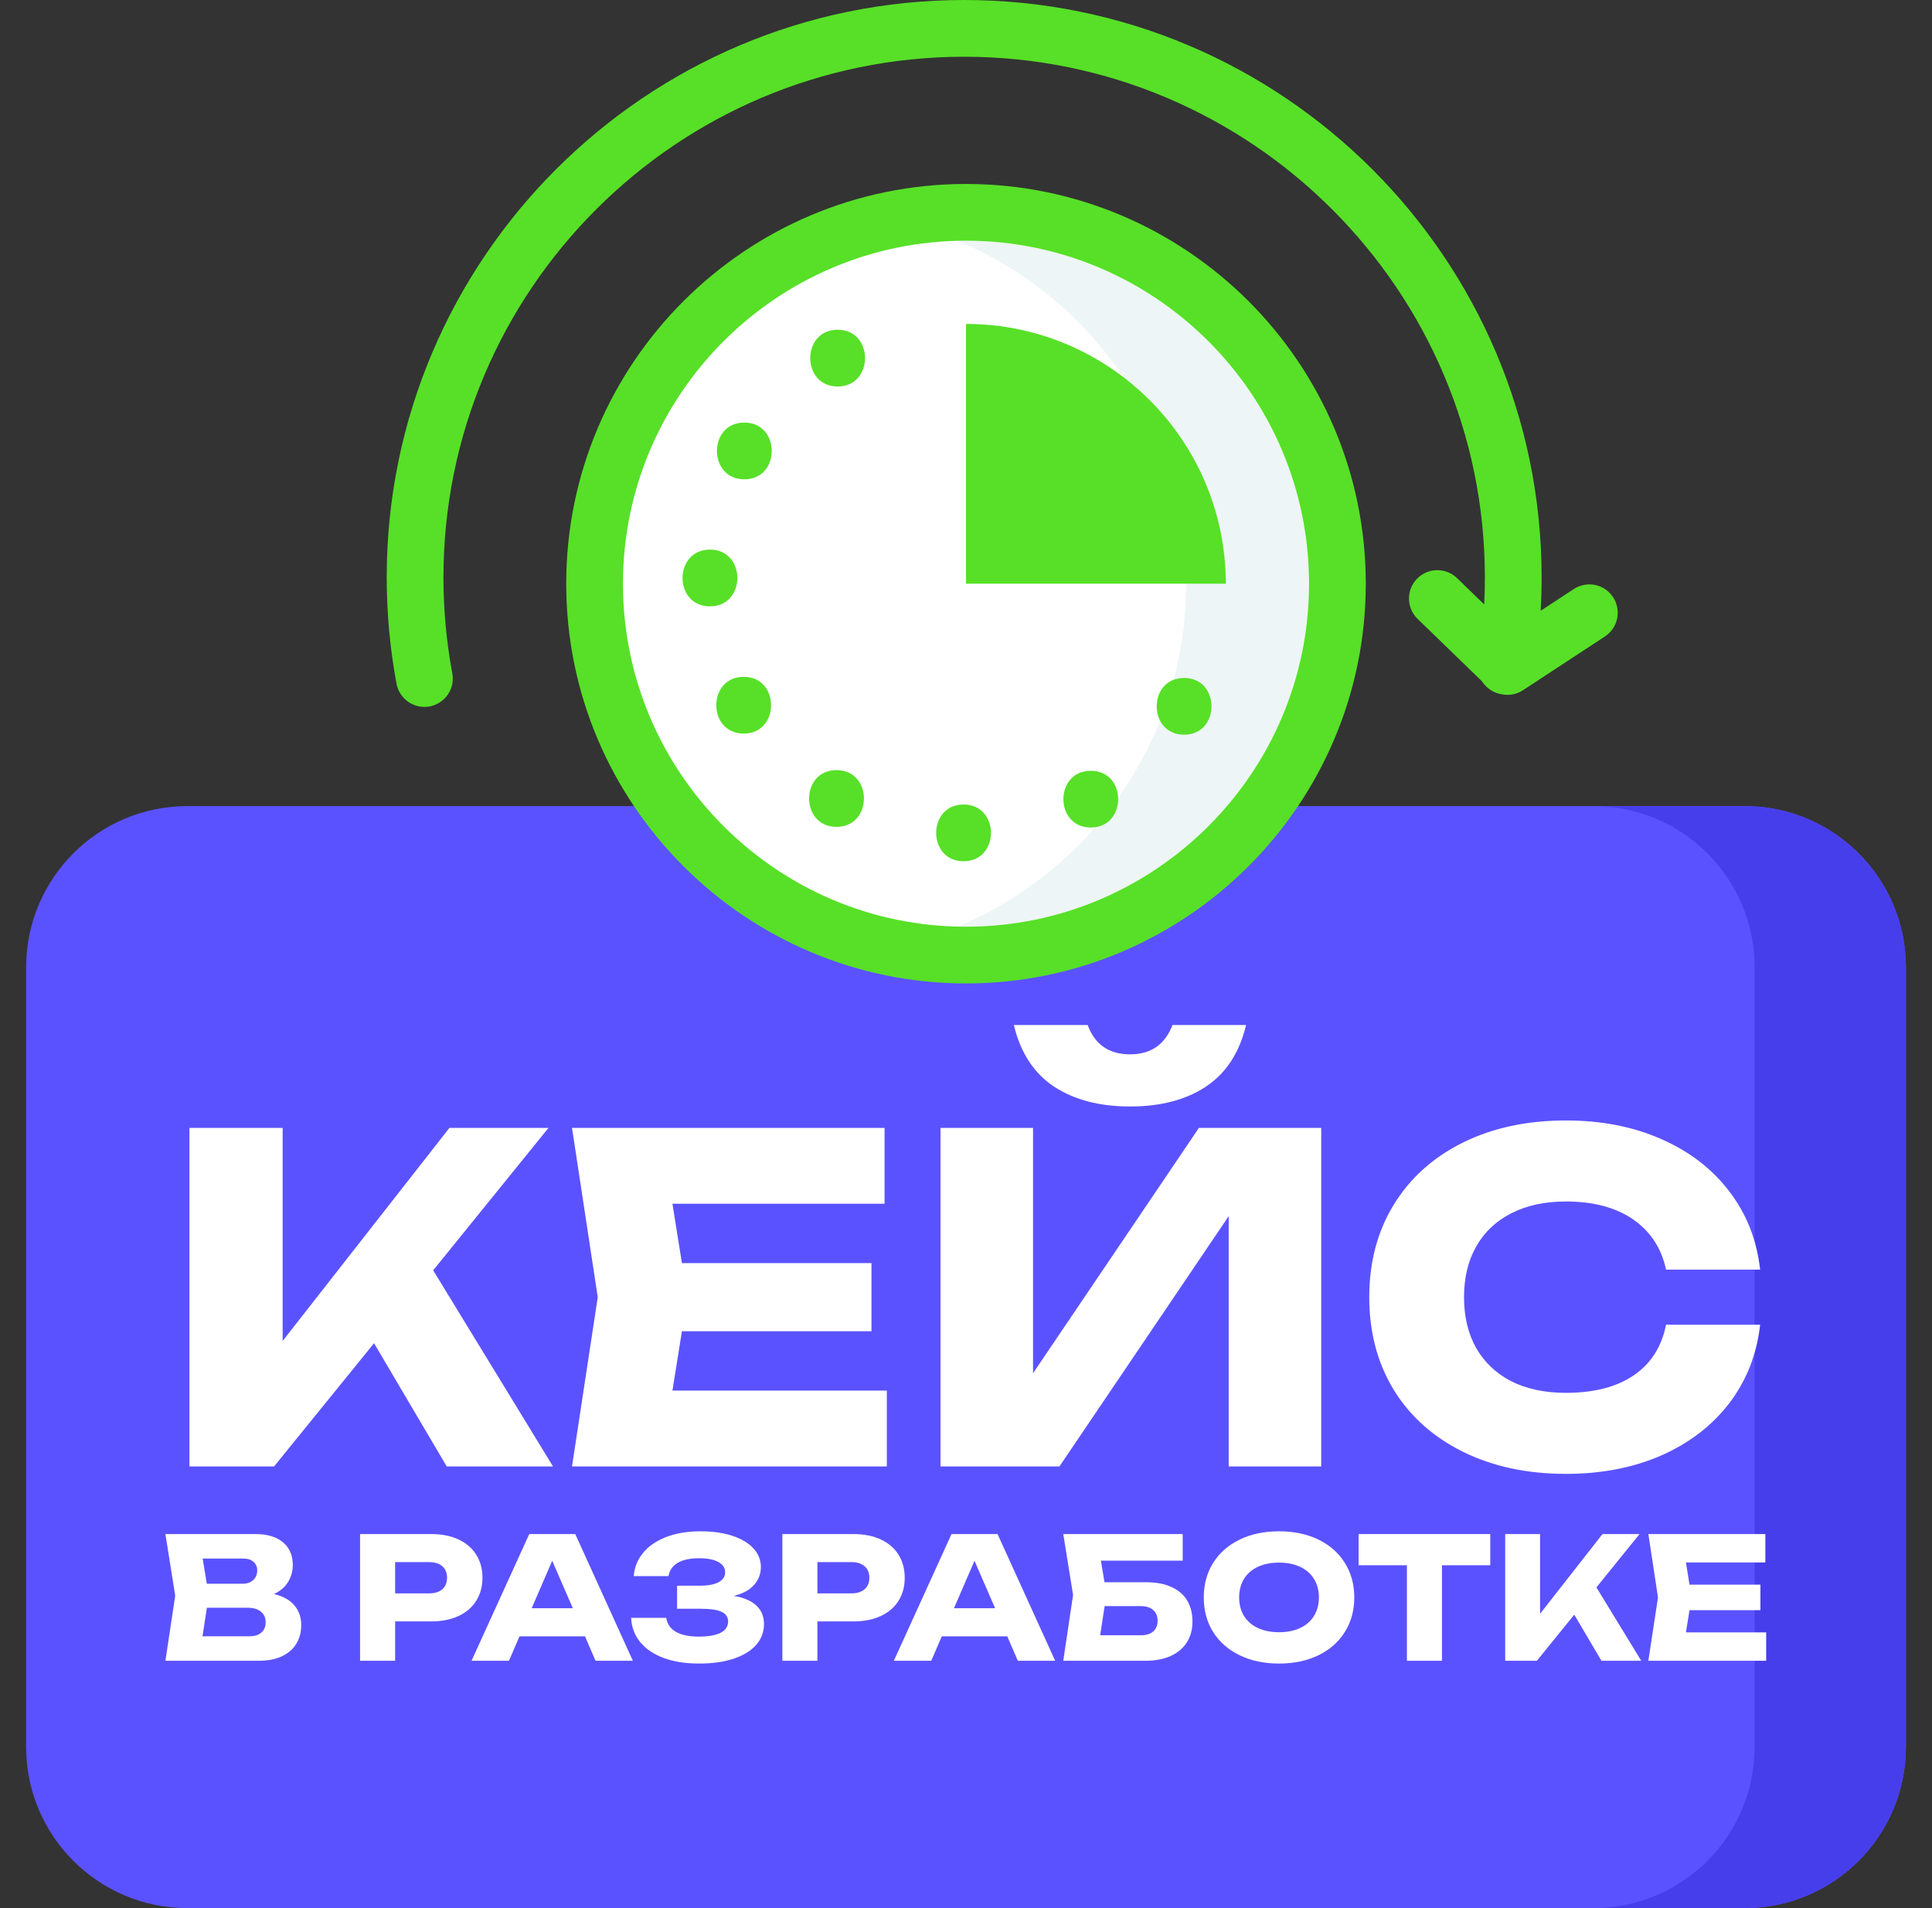
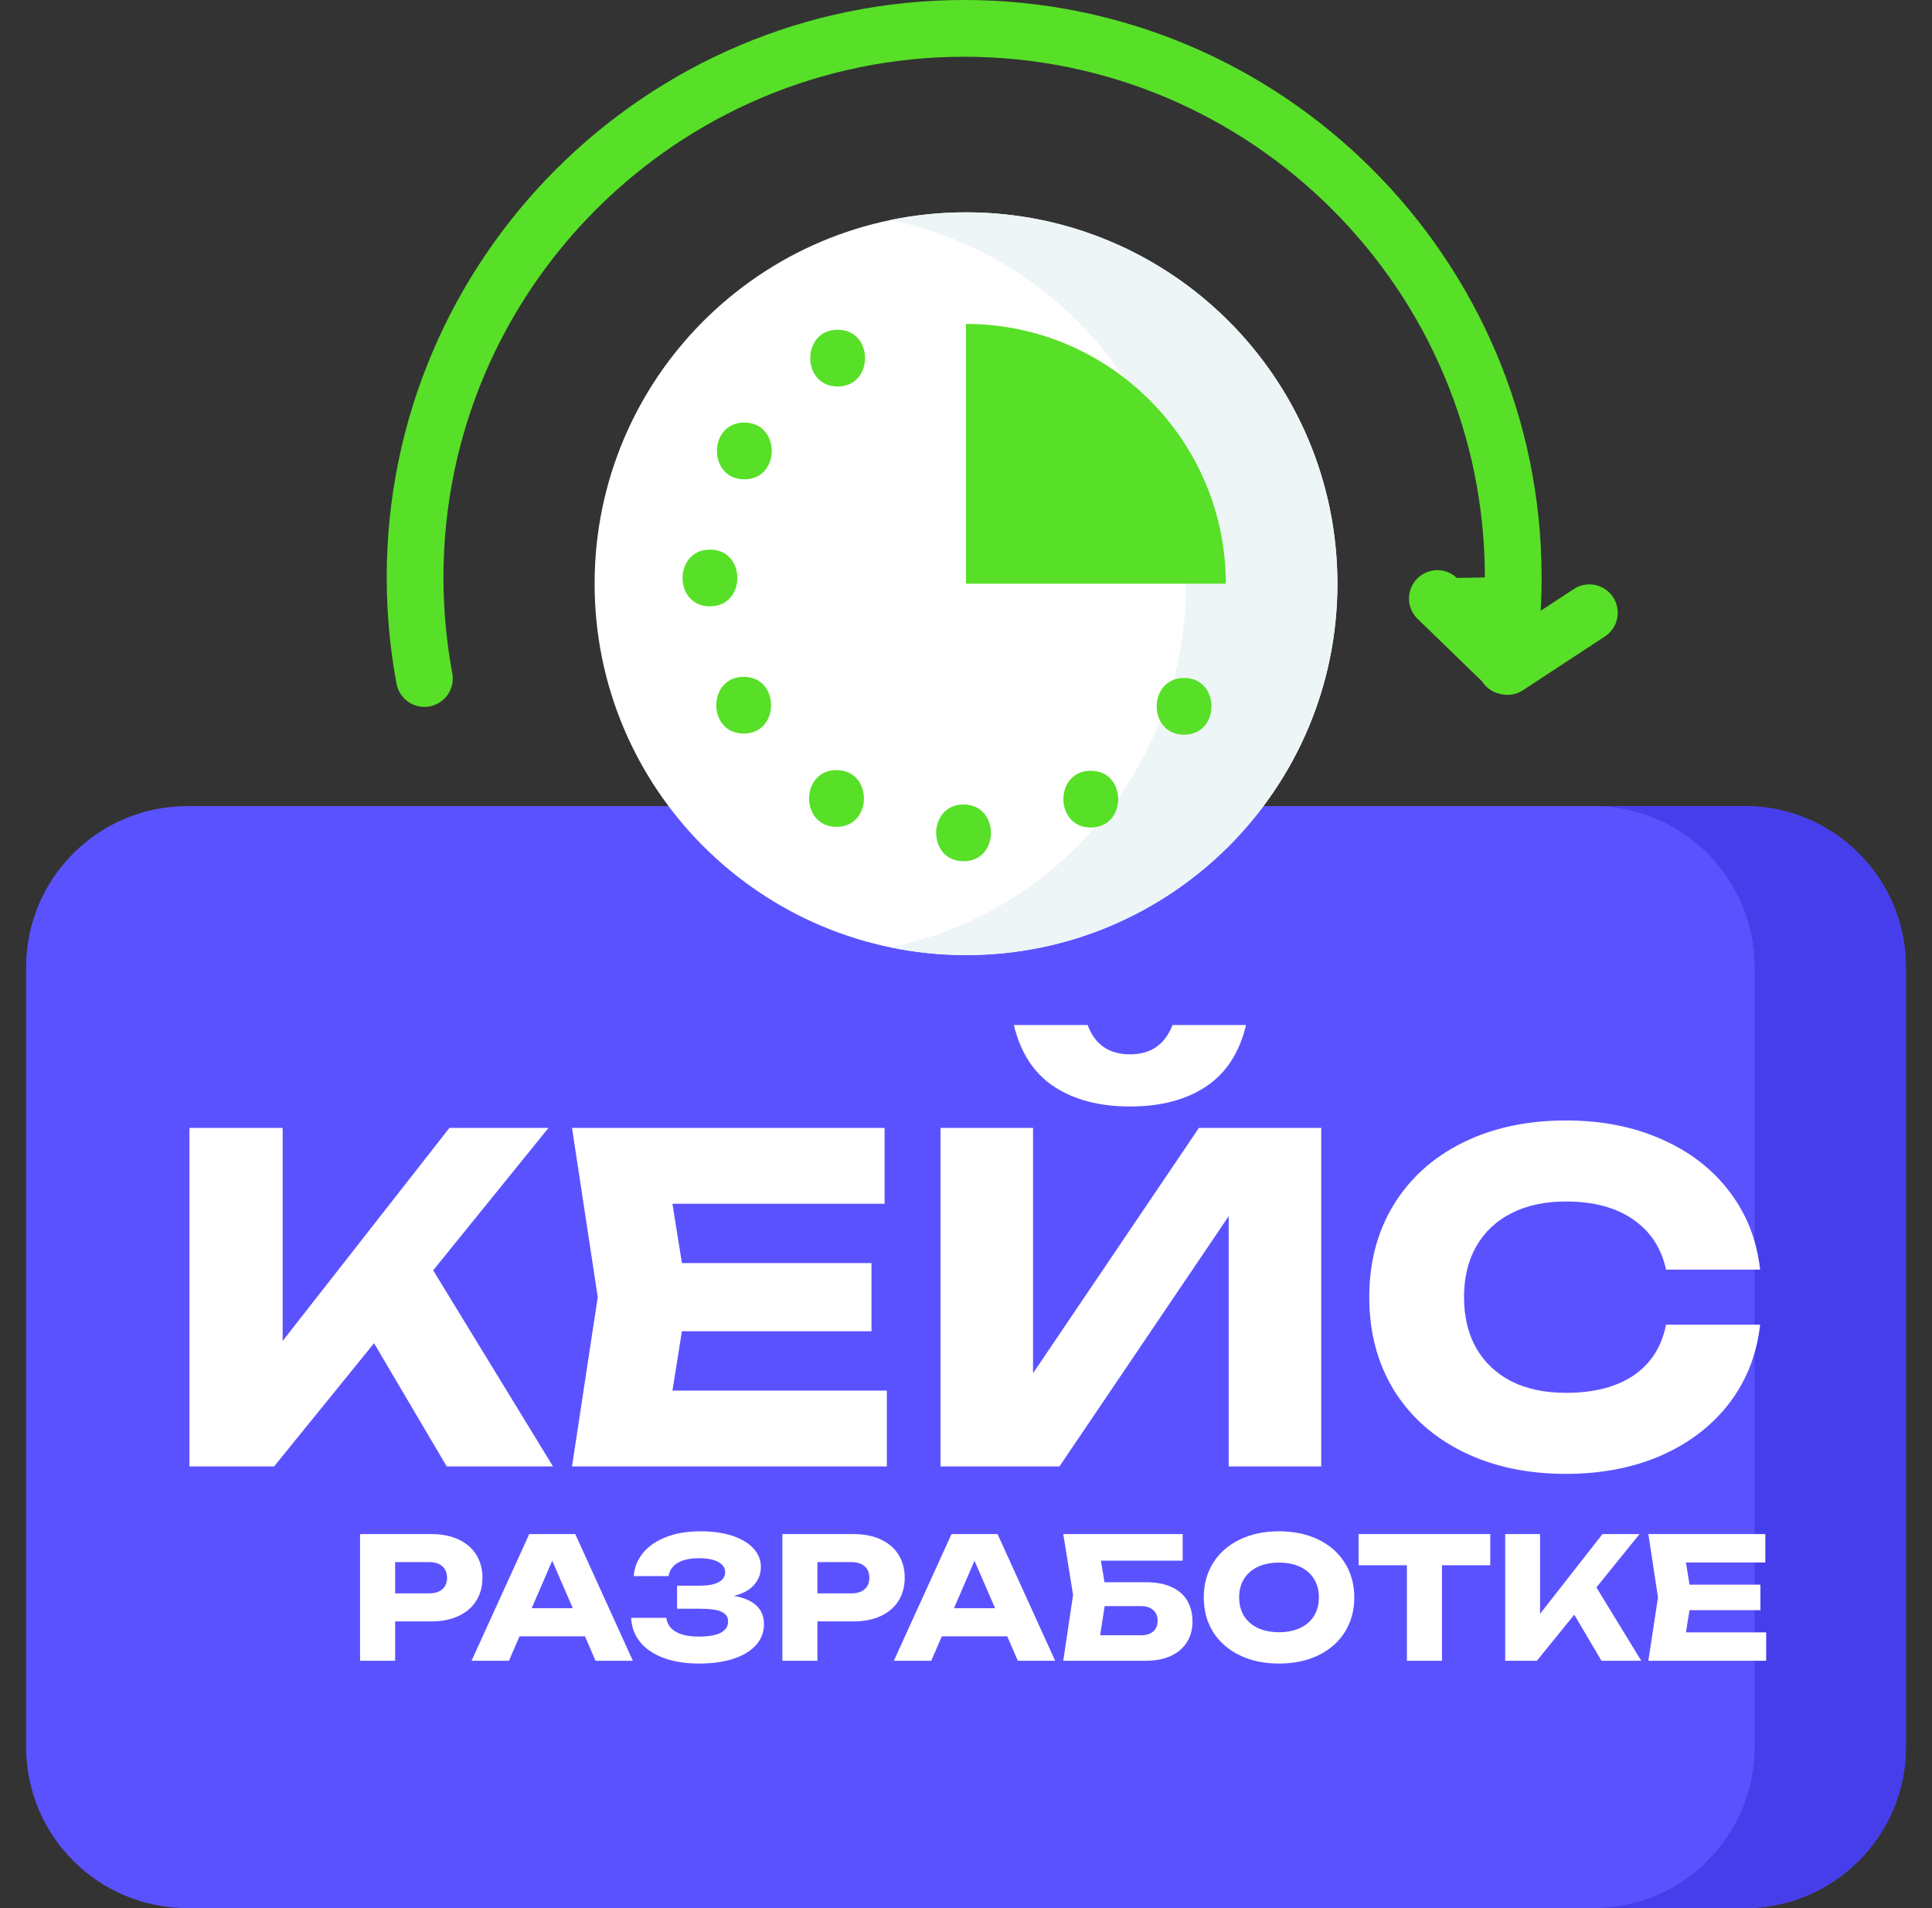
<svg xmlns="http://www.w3.org/2000/svg" width="81" height="80" viewBox="0 0 81 80" fill="none">
  <rect x="0" y="0" width="81" height="80" fill="#333333" stroke="none" />
  <path d="M73.144 80H7.856C4.122 80 1.095 76.973 1.095 73.239V40.558C1.095 36.824 4.122 33.797 7.856 33.797H73.145C76.879 33.797 79.906 36.824 79.906 40.558V73.239C79.905 76.973 76.879 80 73.144 80Z" fill="#5B52FF" />
  <path d="M73.145 33.797H66.802C70.536 33.797 73.563 36.824 73.563 40.558V73.239C73.563 76.973 70.536 80 66.802 80H73.145C76.879 80 79.906 76.973 79.906 73.239V40.558C79.906 36.824 76.879 33.797 73.145 33.797Z" fill="#473EEB" />
  <path d="M40.5 40.043C49.1 40.043 56.072 33.072 56.072 24.473C56.072 15.873 49.1 8.902 40.5 8.902C31.9 8.902 24.929 15.873 24.929 24.473C24.929 33.072 31.9 40.043 40.5 40.043Z" fill="white" />
  <path d="M40.5 8.902C39.413 8.902 38.352 9.013 37.329 9.225C44.408 10.69 49.729 16.96 49.729 24.472C49.729 31.985 44.408 38.255 37.329 39.719C38.372 39.935 39.435 40.043 40.5 40.043C49.1 40.043 56.071 33.072 56.071 24.473C56.071 15.873 49.1 8.902 40.5 8.902Z" fill="#EEF5F6" />
  <path d="M51.393 24.473C51.393 18.467 46.506 13.581 40.5 13.581C40.525 13.581 40.475 13.581 40.5 13.581V24.473H51.393ZM35.119 16.204C36.649 16.204 36.652 13.825 35.119 13.825C33.588 13.825 33.586 16.204 35.119 16.204ZM31.207 20.096C32.737 20.096 32.74 17.717 31.207 17.717C29.676 17.717 29.674 20.096 31.207 20.096ZM29.765 25.422C31.296 25.422 31.298 23.043 29.765 23.043C28.235 23.043 28.232 25.422 29.765 25.422ZM31.18 30.756C32.71 30.756 32.713 28.377 31.18 28.377C29.649 28.377 29.647 30.756 31.18 30.756ZM35.072 34.667C36.602 34.667 36.605 32.288 35.072 32.288C33.541 32.288 33.538 34.667 35.072 34.667ZM40.398 36.109C41.928 36.109 41.931 33.73 40.398 33.73C38.868 33.73 38.865 36.109 40.398 36.109ZM45.732 34.694C47.262 34.694 47.265 32.316 45.732 32.316C44.201 32.316 44.199 34.694 45.732 34.694ZM49.644 30.803C51.174 30.803 51.177 28.424 49.644 28.424C48.113 28.424 48.111 30.803 49.644 30.803Z" fill="#57E027" />
-   <path d="M40.5 41.232C31.258 41.232 23.739 33.714 23.739 24.472C23.739 15.231 31.258 7.713 40.5 7.713C49.742 7.713 57.261 15.231 57.261 24.473C57.261 33.714 49.742 41.232 40.5 41.232ZM40.5 10.091C32.57 10.091 26.118 16.543 26.118 24.473C26.118 32.402 32.57 38.854 40.5 38.854C48.431 38.854 54.882 32.403 54.882 24.473C54.882 16.543 48.43 10.091 40.5 10.091Z" fill="#57E027" />
-   <path d="M67.63 25.038C67.457 24.775 67.186 24.59 66.877 24.526C66.568 24.462 66.247 24.523 65.983 24.696L64.593 25.608C64.62 25.142 64.633 24.675 64.633 24.209C64.633 10.86 53.773 0 40.423 0C27.074 0 16.213 10.86 16.213 24.209C16.213 25.706 16.352 27.206 16.625 28.668C16.683 28.977 16.862 29.252 17.122 29.43C17.382 29.608 17.703 29.676 18.013 29.618C18.166 29.589 18.312 29.53 18.443 29.445C18.574 29.36 18.687 29.25 18.775 29.121C18.864 28.992 18.926 28.847 18.958 28.694C18.99 28.541 18.992 28.384 18.963 28.23C18.716 26.904 18.592 25.558 18.592 24.209C18.592 12.172 28.385 2.379 40.423 2.379C52.461 2.379 62.254 12.172 62.254 24.209C62.254 24.586 62.245 24.964 62.225 25.341L61.08 24.231C60.853 24.015 60.55 23.898 60.237 23.905C59.924 23.912 59.626 24.041 59.408 24.266C59.19 24.491 59.069 24.793 59.072 25.106C59.076 25.419 59.202 25.718 59.424 25.938L62.138 28.57C62.229 28.713 62.349 28.835 62.491 28.928C62.633 29.021 62.793 29.083 62.961 29.108C63.114 29.14 63.271 29.141 63.424 29.112C63.577 29.083 63.723 29.024 63.853 28.938L67.287 26.685C67.418 26.6 67.53 26.489 67.618 26.36C67.706 26.231 67.768 26.086 67.8 25.933C67.831 25.78 67.833 25.622 67.803 25.469C67.774 25.315 67.715 25.169 67.63 25.038Z" fill="#57E027" />
+   <path d="M67.63 25.038C67.457 24.775 67.186 24.59 66.877 24.526C66.568 24.462 66.247 24.523 65.983 24.696L64.593 25.608C64.62 25.142 64.633 24.675 64.633 24.209C64.633 10.86 53.773 0 40.423 0C27.074 0 16.213 10.86 16.213 24.209C16.213 25.706 16.352 27.206 16.625 28.668C16.683 28.977 16.862 29.252 17.122 29.43C17.382 29.608 17.703 29.676 18.013 29.618C18.166 29.589 18.312 29.53 18.443 29.445C18.574 29.36 18.687 29.25 18.775 29.121C18.864 28.992 18.926 28.847 18.958 28.694C18.99 28.541 18.992 28.384 18.963 28.23C18.716 26.904 18.592 25.558 18.592 24.209C18.592 12.172 28.385 2.379 40.423 2.379C52.461 2.379 62.254 12.172 62.254 24.209L61.08 24.231C60.853 24.015 60.55 23.898 60.237 23.905C59.924 23.912 59.626 24.041 59.408 24.266C59.19 24.491 59.069 24.793 59.072 25.106C59.076 25.419 59.202 25.718 59.424 25.938L62.138 28.57C62.229 28.713 62.349 28.835 62.491 28.928C62.633 29.021 62.793 29.083 62.961 29.108C63.114 29.14 63.271 29.141 63.424 29.112C63.577 29.083 63.723 29.024 63.853 28.938L67.287 26.685C67.418 26.6 67.53 26.489 67.618 26.36C67.706 26.231 67.768 26.086 67.8 25.933C67.831 25.78 67.833 25.622 67.803 25.469C67.774 25.315 67.715 25.169 67.63 25.038Z" fill="#57E027" />
  <path d="M18.161 53.26L23.185 61.482H18.729L15.682 56.316L11.491 61.482H7.943V47.289H11.85V56.221L18.842 47.289H22.996L18.161 53.26Z" fill="white" />
  <path d="M28.59 55.814L28.192 58.303H37.181V61.482H23.982L25.061 54.386L23.982 47.289H37.086V50.469H28.192L28.59 52.957H36.537V55.814H28.59Z" fill="white" />
  <path d="M43.311 57.574L50.265 47.289H55.393V61.482H51.514V50.989L44.418 61.482H39.431V47.289H43.311V57.574ZM45.6 42.975C45.903 43.795 46.496 44.205 47.379 44.205C48.249 44.205 48.843 43.795 49.158 42.975H52.242C51.965 44.136 51.403 44.997 50.558 45.558C49.719 46.113 48.66 46.391 47.379 46.391C46.099 46.391 45.036 46.113 44.191 45.558C43.345 44.997 42.784 44.136 42.507 42.975H45.6Z" fill="white" />
  <path d="M73.794 55.54C73.655 56.782 73.226 57.877 72.507 58.823C71.788 59.763 70.839 60.495 69.659 61.018C68.48 61.535 67.146 61.794 65.657 61.794C64.023 61.794 62.582 61.485 61.333 60.867C60.084 60.248 59.116 59.381 58.429 58.265C57.747 57.142 57.407 55.849 57.407 54.386C57.407 52.922 57.747 51.632 58.429 50.516C59.116 49.393 60.084 48.523 61.333 47.904C62.582 47.286 64.023 46.977 65.657 46.977C67.146 46.977 68.48 47.239 69.659 47.763C70.839 48.28 71.788 49.011 72.507 49.958C73.226 50.898 73.655 51.989 73.794 53.231H69.849C69.659 52.336 69.202 51.636 68.477 51.131C67.751 50.626 66.808 50.374 65.648 50.374C64.771 50.374 64.011 50.538 63.367 50.866C62.73 51.188 62.238 51.651 61.892 52.257C61.551 52.856 61.38 53.566 61.38 54.386C61.38 55.206 61.551 55.918 61.892 56.524C62.238 57.123 62.73 57.587 63.367 57.915C64.011 58.236 64.771 58.397 65.648 58.397C66.821 58.397 67.767 58.154 68.486 57.669C69.212 57.177 69.666 56.467 69.849 55.54H73.794Z" fill="white" />
-   <path d="M11.485 66.832C11.865 66.922 12.151 67.08 12.342 67.307C12.533 67.531 12.629 67.807 12.629 68.135C12.629 68.428 12.562 68.687 12.427 68.911C12.293 69.135 12.092 69.311 11.825 69.439C11.561 69.566 11.237 69.63 10.855 69.63H6.935L7.346 66.903L6.935 64.318H10.717C11.043 64.318 11.322 64.37 11.556 64.474C11.79 64.578 11.968 64.727 12.091 64.92C12.213 65.114 12.275 65.344 12.275 65.611C12.275 65.871 12.21 66.108 12.08 66.323C11.953 66.537 11.754 66.707 11.485 66.832ZM10.784 65.838C10.784 65.691 10.732 65.573 10.628 65.483C10.527 65.391 10.385 65.345 10.203 65.345H8.497L8.67 66.4H10.175C10.354 66.4 10.501 66.35 10.614 66.248C10.727 66.144 10.784 66.007 10.784 65.838ZM10.465 68.603C10.675 68.603 10.839 68.551 10.957 68.447C11.078 68.343 11.138 68.199 11.138 68.015C11.138 67.829 11.072 67.681 10.94 67.573C10.808 67.462 10.619 67.406 10.373 67.406H8.674L8.49 68.603H10.465Z" fill="white" />
  <path d="M18.078 64.318C18.519 64.318 18.901 64.394 19.225 64.545C19.548 64.696 19.796 64.91 19.968 65.186C20.141 65.462 20.227 65.783 20.227 66.149C20.227 66.515 20.141 66.836 19.968 67.112C19.796 67.388 19.548 67.602 19.225 67.753C18.901 67.904 18.519 67.98 18.078 67.98H16.566V69.63H15.096V64.318H18.078ZM17.992 66.804C18.229 66.804 18.413 66.746 18.545 66.631C18.677 66.515 18.743 66.355 18.743 66.149C18.743 65.944 18.677 65.783 18.545 65.668C18.413 65.552 18.229 65.494 17.992 65.494H16.566V66.804H17.992Z" fill="white" />
  <path d="M26.533 69.63H24.968L24.526 68.606H21.781L21.339 69.63H19.77L22.189 64.318H24.118L26.533 69.63ZM23.152 65.437L22.291 67.427H24.016L23.152 65.437Z" fill="white" />
  <path d="M30.763 66.91C31.172 66.977 31.485 67.109 31.702 67.307C31.921 67.505 32.031 67.767 32.031 68.093C32.031 68.419 31.924 68.707 31.709 68.957C31.496 69.205 31.185 69.398 30.774 69.538C30.366 69.677 29.876 69.747 29.305 69.747C28.743 69.747 28.251 69.669 27.828 69.513C27.405 69.357 27.076 69.135 26.84 68.847C26.604 68.557 26.478 68.218 26.461 67.831H27.934C27.97 68.086 28.103 68.281 28.334 68.415C28.566 68.55 28.889 68.617 29.305 68.617C29.699 68.617 30.001 68.564 30.211 68.458C30.421 68.349 30.526 68.19 30.526 67.98C30.526 67.796 30.434 67.661 30.25 67.576C30.068 67.491 29.772 67.449 29.361 67.449H28.387V66.482H29.34C29.692 66.482 29.956 66.432 30.133 66.333C30.313 66.234 30.402 66.097 30.402 65.922C30.402 65.734 30.305 65.588 30.112 65.487C29.921 65.383 29.653 65.331 29.308 65.331C28.928 65.331 28.63 65.396 28.412 65.526C28.195 65.656 28.068 65.841 28.03 66.082H26.571C26.595 65.73 26.718 65.413 26.943 65.129C27.167 64.844 27.487 64.618 27.902 64.453C28.318 64.285 28.809 64.202 29.375 64.202C29.876 64.202 30.317 64.264 30.7 64.389C31.082 64.514 31.377 64.69 31.585 64.917C31.795 65.144 31.9 65.404 31.9 65.699C31.9 65.983 31.806 66.232 31.617 66.447C31.43 66.661 31.146 66.816 30.763 66.91Z" fill="white" />
  <path d="M35.782 64.318C36.223 64.318 36.606 64.394 36.929 64.545C37.253 64.696 37.501 64.91 37.673 65.186C37.845 65.462 37.931 65.783 37.931 66.149C37.931 66.515 37.845 66.836 37.673 67.112C37.501 67.388 37.253 67.602 36.929 67.753C36.606 67.904 36.223 67.98 35.782 67.98H34.27V69.63H32.801V64.318H35.782ZM35.697 66.804C35.933 66.804 36.117 66.746 36.249 66.631C36.382 66.515 36.448 66.355 36.448 66.149C36.448 65.944 36.382 65.783 36.249 65.668C36.117 65.552 35.933 65.494 35.697 65.494H34.27V66.804H35.697Z" fill="white" />
  <path d="M44.238 69.63H42.673L42.23 68.606H39.486L39.043 69.63H37.475L39.893 64.318H41.823L44.238 69.63ZM40.856 65.437L39.996 67.427H41.72L40.856 65.437Z" fill="white" />
  <path d="M48.034 66.337C48.468 66.337 48.832 66.405 49.124 66.542C49.417 66.677 49.636 66.868 49.78 67.116C49.924 67.361 49.995 67.652 49.995 67.987C49.995 68.317 49.918 68.606 49.762 68.854C49.606 69.1 49.381 69.291 49.086 69.428C48.791 69.562 48.44 69.63 48.034 69.63H44.578L44.989 66.871L44.578 64.318H49.585V65.434H46.157L46.306 66.337H48.034ZM47.843 68.561C48.057 68.561 48.226 68.507 48.349 68.401C48.472 68.293 48.533 68.143 48.533 67.951C48.533 67.76 48.471 67.61 48.346 67.502C48.223 67.393 48.054 67.339 47.839 67.339H46.313L46.125 68.561H47.843Z" fill="white" />
  <path d="M53.623 69.747C53 69.747 52.45 69.631 51.974 69.4C51.497 69.168 51.126 68.844 50.862 68.426C50.6 68.006 50.469 67.522 50.469 66.974C50.469 66.427 50.6 65.944 50.862 65.526C51.126 65.106 51.497 64.78 51.974 64.549C52.45 64.317 53 64.202 53.623 64.202C54.247 64.202 54.797 64.317 55.274 64.549C55.75 64.78 56.12 65.106 56.382 65.526C56.646 65.944 56.779 66.427 56.779 66.974C56.779 67.522 56.646 68.006 56.382 68.426C56.12 68.844 55.75 69.168 55.274 69.4C54.797 69.631 54.247 69.747 53.623 69.747ZM53.623 68.433C53.964 68.433 54.258 68.374 54.509 68.256C54.761 68.138 54.955 67.969 55.09 67.75C55.226 67.53 55.295 67.272 55.295 66.974C55.295 66.677 55.226 66.418 55.09 66.199C54.955 65.979 54.761 65.81 54.509 65.692C54.258 65.574 53.964 65.515 53.623 65.515C53.284 65.515 52.987 65.574 52.735 65.692C52.484 65.81 52.291 65.979 52.154 66.199C52.02 66.418 51.952 66.677 51.952 66.974C51.952 67.272 52.02 67.53 52.154 67.75C52.291 67.969 52.484 68.138 52.735 68.256C52.987 68.374 53.284 68.433 53.623 68.433Z" fill="white" />
  <path d="M56.96 64.318H62.48V65.625H60.455V69.63H58.985V65.625H56.96V64.318Z" fill="white" />
  <path d="M66.93 66.553L68.81 69.63H67.142L66.002 67.697L64.434 69.63H63.106V64.318H64.568V67.661L67.185 64.318H68.739L66.93 66.553Z" fill="white" />
  <path d="M70.833 67.509L70.684 68.44H74.048V69.63H69.108L69.512 66.974L69.108 64.318H74.013V65.508H70.684L70.833 66.439H73.807V67.509H70.833Z" fill="white" />
</svg>